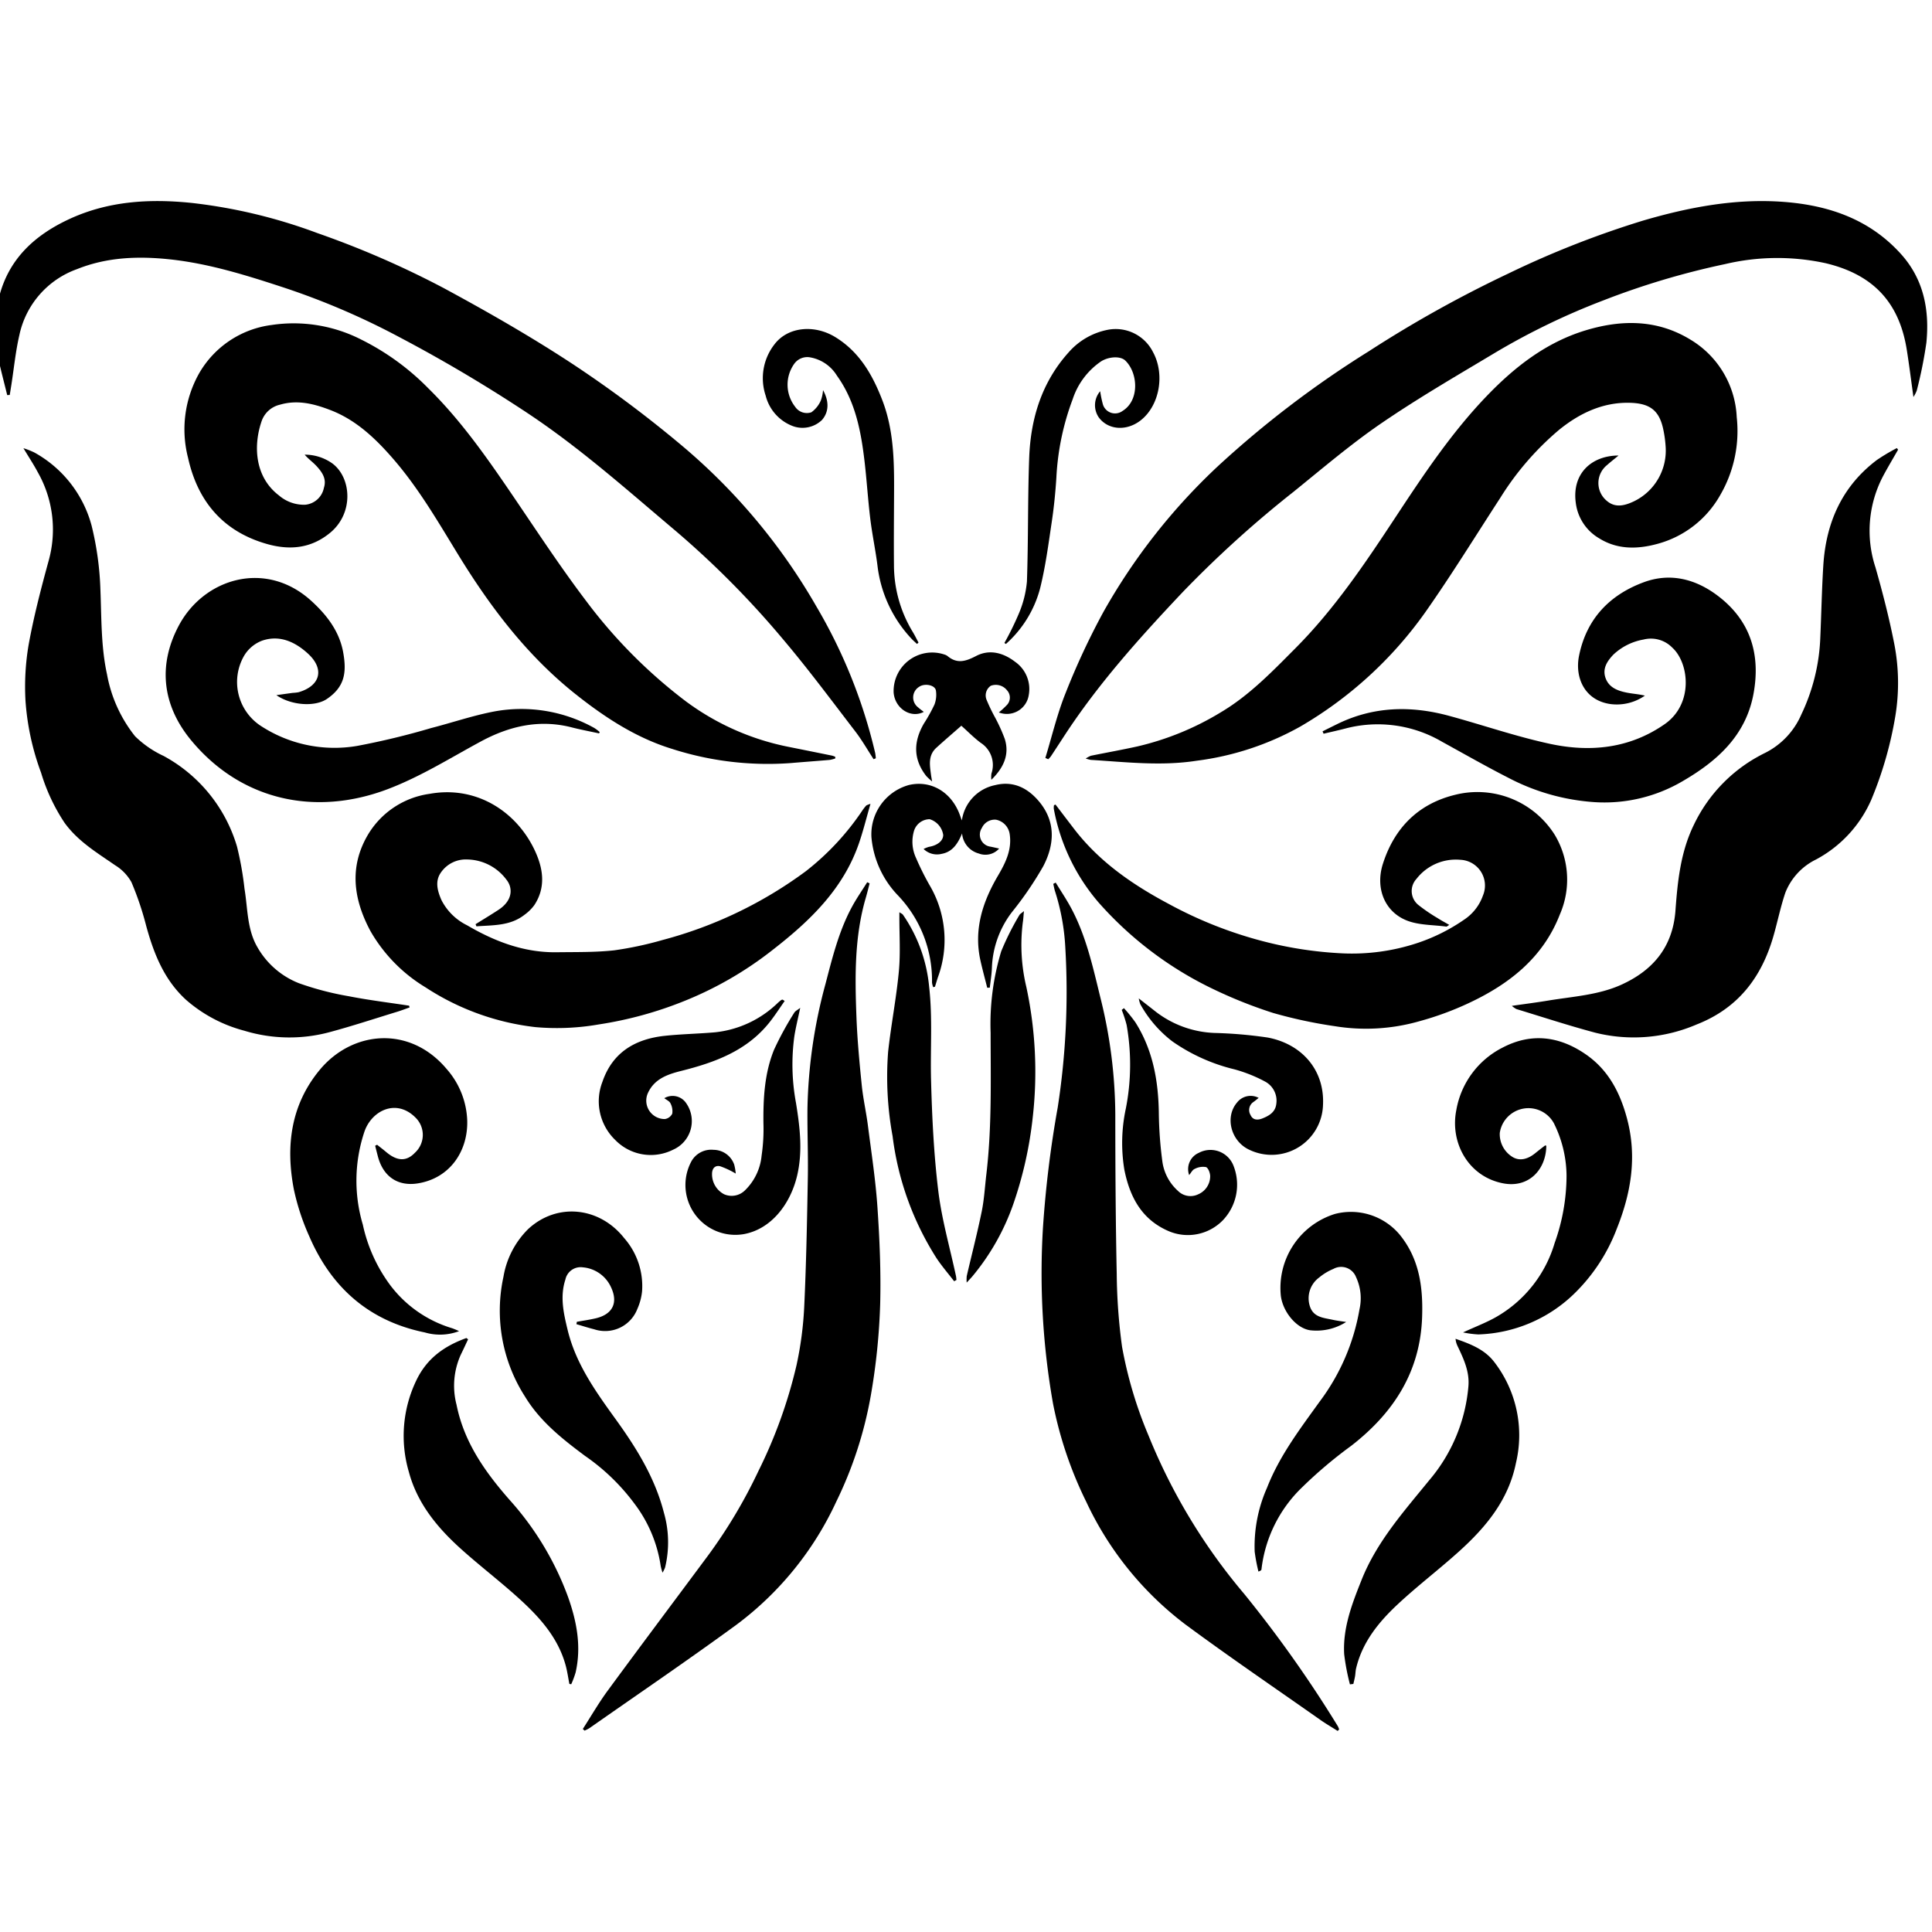
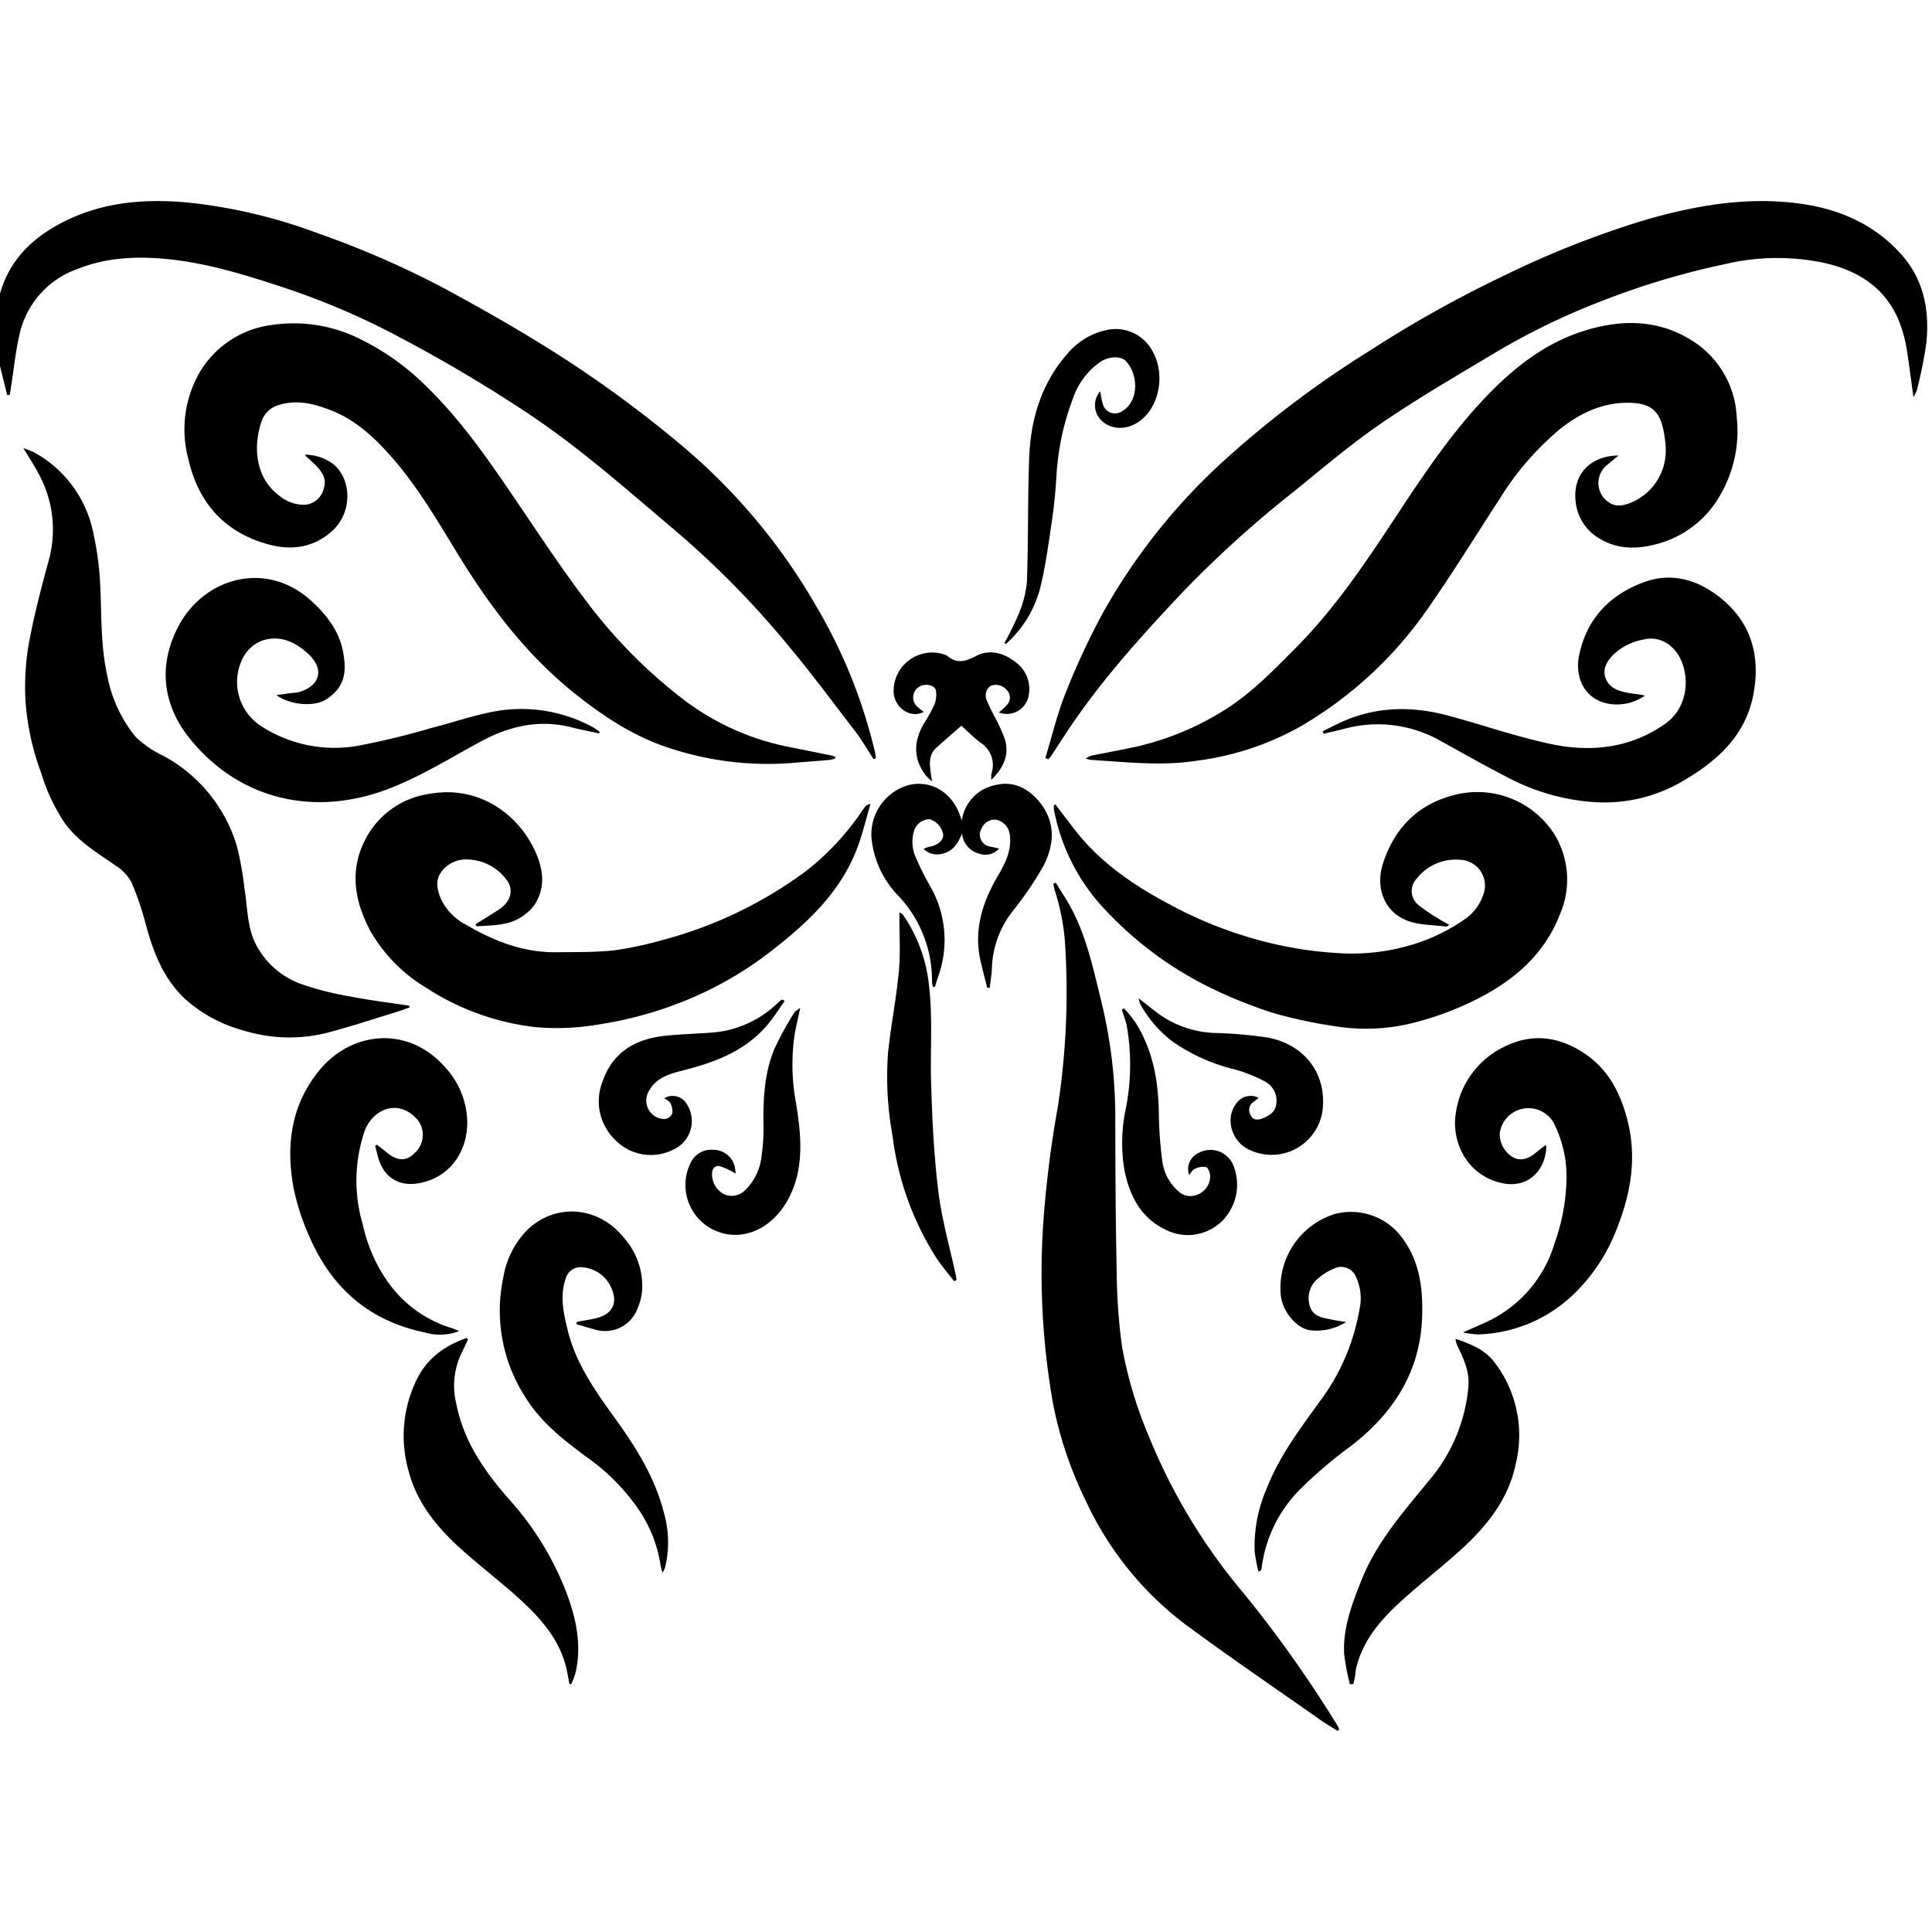
<svg xmlns="http://www.w3.org/2000/svg" version="1.1" id="Layer_1" x="0px" y="0px" width="225px" height="225px" viewBox="0 0 300 237.566" enable-background="new 0 0 225 225" xml:space="preserve">
  <title>Butterfly#13</title>
  <g>
    <path d="M262.472,21.51c-5.127-3.13-10.634-3.123-16.2-1.448-6.148,1.851-11.052,5.678-15.42,10.223-5.476,5.7-9.836,12.254-14.164,18.824-4.707,7.145-9.47,14.242-15.545,20.341-3.6,3.618-7.139,7.31-11.586,9.945a44.013,44.013,0,0,1-12.935,5.29c-2.4.531-4.816.96-7.222,1.45a4.287,4.287,0,0,0-.809.431,5.485,5.485,0,0,0,.794.213c5.469.335,10.889.99,16.424.131a44.3,44.3,0,0,0,16.124-5.321,61.994,61.994,0,0,0,19.371-17.715c4.083-5.809,7.813-11.865,11.684-17.822a44.583,44.583,0,0,1,9.088-10.509c3.149-2.562,6.735-4.287,10.885-4.216,3.084.054,4.61,1.058,5.268,3.935a18.1,18.1,0,0,1,.405,2.8,8.748,8.748,0,0,1-4.96,8.587c-1.33.619-2.824,1.066-4.166-.092A3.576,3.576,0,0,1,249.54,41c.578-.516,1.193-.991,1.791-1.484-4.18.007-7.271,2.793-6.642,7.359a7.424,7.424,0,0,0,3.6,5.481c2.9,1.82,6.062,1.721,9.2.844a15.926,15.926,0,0,0,9.634-7.555,19.793,19.793,0,0,0,2.556-12.087A14.8,14.8,0,0,0,262.472,21.51Z" />
    <path d="M43.47,31.623c2.762-.809,5.348-.12,7.854.844,3.951,1.521,6.948,4.369,9.676,7.505,3.917,4.5,6.911,9.642,10,14.7,5.042,8.257,10.791,15.888,18.445,21.955,4.539,3.6,9.364,6.741,14.906,8.441a48.519,48.519,0,0,0,18.49,2.2c2-.173,4-.314,6.005-.488a5,5,0,0,0,.865-.23l-.017-.25a3.119,3.119,0,0,0-.473-.179q-3.329-.678-6.66-1.344a39.7,39.7,0,0,1-16.123-7.138A78.572,78.572,0,0,1,90.981,62.054c-3.987-5.263-7.615-10.8-11.33-16.266-4-5.885-8.065-11.715-13.162-16.728a38.759,38.759,0,0,0-10.318-7.508,23.1,23.1,0,0,0-13.986-2.306A15.209,15.209,0,0,0,30.9,26.79,17.715,17.715,0,0,0,29.2,39.87c1.487,6.733,5.422,11.448,12.257,13.384,3.547,1.005,6.863.692,9.816-1.749,3.68-3.042,3.31-8.511.36-10.741a7.366,7.366,0,0,0-4.325-1.381c.583.683,1.3,1.176,1.867,1.8.848.928,1.573,1.961,1.12,3.345a3.262,3.262,0,0,1-2.915,2.631,5.95,5.95,0,0,1-4.066-1.446c-3.767-2.867-4.008-7.729-2.68-11.559A3.947,3.947,0,0,1,43.47,31.623Z" />
    <path d="M295.193,8.242C290.32,2.824,283.953.65,276.927.129c-7.454-.553-14.691.828-21.8,2.91a146.6,146.6,0,0,0-20.938,8.232,187.479,187.479,0,0,0-21.665,12.074,156.892,156.892,0,0,0-23.34,17.764A93.95,93.95,0,0,0,171.3,63.874a112.949,112.949,0,0,0-5.828,12.509c-1.313,3.259-2.119,6.722-3.151,10.094l.449.2a3.874,3.874,0,0,0,.41-.452c.709-1.07,1.407-2.148,2.108-3.222C170.571,74.913,177,67.77,183.6,60.776a171.592,171.592,0,0,1,17.165-15.554c4.528-3.655,8.968-7.459,13.761-10.737,5.761-3.939,11.821-7.447,17.814-11.037a108.424,108.424,0,0,1,16.6-8.009,120.953,120.953,0,0,1,18.944-5.65,35.242,35.242,0,0,1,15.634-.128c7.341,1.762,11.388,6.058,12.564,13.421.372,2.33.662,4.673,1.036,7.347a5.42,5.42,0,0,0,.515-.995,68.31,68.31,0,0,0,1.494-7.429C299.63,16.946,298.732,12.177,295.193,8.242Z" />
    <path d="M11.948,10.578C16.614,8.7,21.492,8.535,26.359,9.054c6.1.65,11.962,2.493,17.77,4.4a114.587,114.587,0,0,1,17.957,7.718,230.529,230.529,0,0,1,20.15,11.973c8.073,5.4,15.3,11.857,22.706,18.1a141.467,141.467,0,0,1,16.681,16.845c3.9,4.61,7.507,9.477,11.19,14.272,1.045,1.361,1.9,2.868,2.839,4.309l.344-.143a7.37,7.37,0,0,0-.1-.83,81.1,81.1,0,0,0-9.117-22.723A93.225,93.225,0,0,0,105.672,37.8,185.027,185.027,0,0,0,88.857,25.266c-6.461-4.243-13.2-8.1-20-11.772A143.755,143.755,0,0,0,49.261,4.969,81.989,81.989,0,0,0,29.828.3c-6.613-.687-13.076-.313-19.2,2.562C5.448,5.293,1.46,8.9-.066,14.626A21.411,21.411,0,0,0-.147,24.974C.245,26.7.7,28.415,1.118,30.135l.395-.022c.086-.533.173-1.067.257-1.6.4-2.57.655-5.174,1.238-7.7A13.95,13.95,0,0,1,11.948,10.578Z" />
    <path d="M51.149,129.062c3.523-.946,6.993-2.092,10.482-3.16.663-.2,1.311-.454,1.966-.683l-.069-.275c-3.127-.479-6.274-.859-9.375-1.469a46.126,46.126,0,0,1-7.744-2.022A12.8,12.8,0,0,1,40,115.913c-1.654-2.8-1.518-6.038-2.033-9.114a50.151,50.151,0,0,0-1.166-6.565A23.578,23.578,0,0,0,25.392,86.16,15.778,15.778,0,0,1,20.966,83.1a21.6,21.6,0,0,1-4.348-9.6c-.943-4.3-.848-8.718-1.025-13.108a47.822,47.822,0,0,0-1.36-9.955,18.4,18.4,0,0,0-8.915-11.4,12.47,12.47,0,0,0-1.681-.659c.866,1.443,1.616,2.572,2.247,3.764A18.009,18.009,0,0,1,7.56,55.833c-1.185,4.324-2.319,8.679-3.117,13.085a38.8,38.8,0,0,0-.483,8.7,39.916,39.916,0,0,0,2.418,11.15,29.2,29.2,0,0,0,3.636,7.763c2.08,2.882,5.022,4.645,7.85,6.6a7.216,7.216,0,0,1,2.546,2.636,47.4,47.4,0,0,1,2.3,6.819c1.185,4.323,2.805,8.388,6.215,11.483a22.391,22.391,0,0,0,9.016,4.764A24,24,0,0,0,51.149,129.062Z" />
-     <path d="M294.734,38.609l-.193-.248a31.574,31.574,0,0,0-3.069,1.826c-5.448,4.1-7.935,9.752-8.35,16.407-.234,3.742-.3,7.494-.469,11.241a30.269,30.269,0,0,1-2.944,11.893,11.988,11.988,0,0,1-5.606,5.955,23.846,23.846,0,0,0-11.065,11.143c-2.074,4.219-2.54,8.782-2.872,13.329-.41,5.624-3.425,9.232-8.276,11.475-3.6,1.667-7.6,1.878-11.465,2.517-1.8.3-3.616.528-5.665.824a3.569,3.569,0,0,0,.709.5c4.076,1.24,8.129,2.571,12.244,3.668a24.685,24.685,0,0,0,15.744-1.278c6.384-2.5,10.038-7.243,11.89-13.615.662-2.279,1.126-4.622,1.887-6.865a9.671,9.671,0,0,1,4.745-5.13,19.242,19.242,0,0,0,8.615-9.335,58.676,58.676,0,0,0,3.707-12.9,31.74,31.74,0,0,0-.166-11.288c-.785-3.991-1.8-7.946-2.919-11.859A18.214,18.214,0,0,1,292.411,42.7C293.15,41.317,293.957,39.971,294.734,38.609Z" />
-     <path d="M134.769,143.558c-.269-2.1-.745-4.171-.957-6.272-.354-3.5-.687-7.017-.821-10.534-.238-6.247-.333-12.5,1.461-18.6.213-.727.389-1.465.582-2.2l-.376-.175c-.806,1.292-1.684,2.546-2.4,3.884-2.018,3.753-3.018,7.865-4.088,11.949a78.845,78.845,0,0,0-2.79,19.367c-.029,3.6.123,7.207.057,10.808-.121,6.671-.245,13.345-.563,20.008a54.879,54.879,0,0,1-1.191,8.981,75.2,75.2,0,0,1-5.928,16.453,78.79,78.79,0,0,1-7.761,13.031c-5.207,7.015-10.455,14-15.626,21.042-1.4,1.905-2.585,3.967-3.869,5.958l.272.255a5.8,5.8,0,0,0,.762-.387c7.619-5.337,15.315-10.569,22.826-16.056a49.958,49.958,0,0,0,15.5-19.118,61.779,61.779,0,0,0,5.347-16.4,100.116,100.116,0,0,0,1.468-14.287c.128-4.991-.083-10-.422-14.988C135.966,152.026,135.311,147.794,134.769,143.558Z" />
    <path d="M193.213,216.3a90.626,90.626,0,0,1-14.876-24.618,64.94,64.94,0,0,1-4.1-13.739,88.614,88.614,0,0,1-.831-11.322c-.173-8.263-.22-16.531-.223-24.8a76.14,76.14,0,0,0-2.326-18.178c-1.158-4.722-2.2-9.5-4.521-13.836-.729-1.363-1.6-2.651-2.405-3.973l-.38.192c.089.381.151.771.271,1.142a34.3,34.3,0,0,1,1.6,8.779,117.23,117.23,0,0,1-1.183,24.819,169.051,169.051,0,0,0-2.291,18.69,116.36,116.36,0,0,0,1.559,27.245,60.893,60.893,0,0,0,5.163,15.273,50.81,50.81,0,0,0,15.5,19.129c6.838,5.049,13.87,9.835,20.825,14.724.879.617,1.81,1.159,2.717,1.736l.229-.235a2.887,2.887,0,0,0-.192-.484A190.759,190.759,0,0,0,193.213,216.3Z" />
    <path d="M133.364,99.768c.671-1.937,1.159-3.936,1.805-6.161a3.508,3.508,0,0,0-.648.245,7.884,7.884,0,0,0-.5.613,40.674,40.674,0,0,1-8.9,9.606A65.539,65.539,0,0,1,102.9,114.742a54.715,54.715,0,0,1-7.523,1.607c-2.954.325-5.955.258-8.936.3-5.074.067-9.627-1.677-13.923-4.193a8.818,8.818,0,0,1-3.975-3.922c-.617-1.417-1.041-2.938-.055-4.3a4.678,4.678,0,0,1,4-1.993,7.737,7.737,0,0,1,6.145,3.13,3.027,3.027,0,0,1,.532.978c.41,1.357-.215,2.7-1.741,3.7-1.175.773-2.384,1.5-3.578,2.242l.134.334c2.576-.2,5.236-.043,7.471-1.8a6.786,6.786,0,0,0,1.521-1.5c1.708-2.6,1.432-5.343.28-8.016-2.647-6.147-8.958-10.639-16.576-9.254a13.259,13.259,0,0,0-9.575,6.4c-2.928,5.012-2.186,10.03.42,14.9A24.325,24.325,0,0,0,66.08,122.1a39.253,39.253,0,0,0,17.053,6.173,37.784,37.784,0,0,0,9.816-.412,59.293,59.293,0,0,0,13.359-3.661,55.78,55.78,0,0,0,13.766-7.993C125.779,111.768,130.918,106.838,133.364,99.768Z" />
    <path d="M163.9,93.714l-.238.105a2.086,2.086,0,0,0-.028.554,30.847,30.847,0,0,0,6.945,14.537,55.957,55.957,0,0,0,16.873,13,72.254,72.254,0,0,0,10.239,4.165,72.909,72.909,0,0,0,9.571,2.052,30.112,30.112,0,0,0,13.122-.763,47.522,47.522,0,0,0,7.637-2.8c6.294-2.939,11.572-7.04,14.187-13.772a13.509,13.509,0,0,0-.763-12.336A14.18,14.18,0,0,0,225.9,92.213c-5.689,1.4-9.393,5.151-11.164,10.7-1.207,3.778.267,7.461,3.744,8.817,1.871.73,4.055.657,6.1.934.087.011.191-.1.462-.264-.666-.385-1.25-.691-1.8-1.048a26.232,26.232,0,0,1-2.978-2.029,2.775,2.775,0,0,1-.317-4.065,7.732,7.732,0,0,1,6.793-2.968,4,4,0,0,1,3.529,5.555,7.486,7.486,0,0,1-2.957,3.768,28.559,28.559,0,0,1-7.368,3.65,32.28,32.28,0,0,1-11.5,1.555,60.179,60.179,0,0,1-12.3-1.875,64.651,64.651,0,0,1-14.692-5.815c-5.62-2.992-10.772-6.546-14.693-11.665Q165.324,95.589,163.9,93.714Z" />
    <path d="M29.666,83.717c7.657,9.27,19.174,11.938,30.6,7.58,5.079-1.937,9.652-4.816,14.4-7.38,4.424-2.389,9.084-3.476,14.1-2.19,1.4.36,2.833.626,4.251.935l.11-.2a6.456,6.456,0,0,0-.841-.637,23.227,23.227,0,0,0-15.478-2.578c-3.323.625-6.553,1.739-9.838,2.581a116.455,116.455,0,0,1-11.522,2.782,20.911,20.911,0,0,1-15.064-3.186,8.149,8.149,0,0,1-2.524-10.736,5.526,5.526,0,0,1,2.833-2.421c2.721-.938,5.137.181,7.135,2.016,2.609,2.395,1.924,5-1.47,5.989a6.308,6.308,0,0,1-.9.1c-.789.106-1.576.219-2.542.354,2.3,1.6,5.98,1.854,7.839.594,2.766-1.874,3.114-4.105,2.522-7.306-.6-3.225-2.536-5.741-4.941-7.929-7.071-6.432-16.647-3.514-20.56,3.819C24.463,72.111,25.223,78.337,29.666,83.717Z" />
    <path d="M258.477,81.239c-5.451,3.788-11.569,4.392-17.814,3.044-5.3-1.144-10.459-2.937-15.7-4.358-5.916-1.6-11.733-1.455-17.338,1.3-.755.371-1.507.747-2.26,1.121l.162.369c1.127-.268,2.261-.514,3.382-.808a19.732,19.732,0,0,1,15.007,2.053c3.44,1.889,6.85,3.84,10.346,5.621a33.552,33.552,0,0,0,13.329,3.758,23.951,23.951,0,0,0,13.6-3.206c5.377-3.107,9.878-7.074,11.087-13.585,1.143-6.152-.464-11.435-5.582-15.285-3.418-2.571-7.334-3.595-11.455-2.069-5.327,1.971-8.894,5.7-10.048,11.415-.695,3.439.917,6.979,4.94,7.508a7.618,7.618,0,0,0,5.284-1.316c-.938-.231-1.874-.284-2.785-.462-1.406-.277-2.774-.77-3.312-2.242s.221-2.629,1.2-3.661a9.1,9.1,0,0,1,4.693-2.347,4.63,4.63,0,0,1,4.465,1.265C262.274,71.709,263.026,78.078,258.477,81.239Z" />
    <path d="M71.284,175.483a10.965,10.965,0,0,0-1.082-.454,18.779,18.779,0,0,1-9.536-6.591,24.382,24.382,0,0,1-4.328-9.5,23.944,23.944,0,0,1,.273-14.5c1.171-3.278,5.054-5.16,8.044-1.977a3.754,3.754,0,0,1-.222,5.316c-1.314,1.384-2.757,1.34-4.488-.124-.453-.383-.927-.742-1.391-1.112l-.3.152c.143.561.28,1.124.43,1.684.852,3.2,3.176,4.636,6.178,4.163,5-.787,7.848-5.024,7.686-9.836a12.772,12.772,0,0,0-3.2-7.936c-5.745-6.827-14.677-5.937-19.719.168-4.485,5.429-5.29,11.834-4,18.529a35.916,35.916,0,0,0,2.393,7.289c3.439,7.982,9.3,13.163,17.939,14.928A8.348,8.348,0,0,0,71.284,175.483Z" />
    <path d="M246.228,132.494c-4.047-2.789-8.38-3.387-12.848-1.07a13.461,13.461,0,0,0-7.249,9.76c-1.007,5.112,1.943,10.375,7.361,11.362,3.932.716,6.591-2.184,6.618-5.865-.074-.006-.174-.045-.218-.011q-.762.582-1.509,1.185c-1.22.986-2.417,1.207-3.443.627a4.154,4.154,0,0,1-2.055-3.776,4.5,4.5,0,0,1,8.392-1.523,18.559,18.559,0,0,1,1.975,8.19,31.187,31.187,0,0,1-1.852,10.442,19.614,19.614,0,0,1-8.975,11.413c-1.549.9-3.257,1.535-5.243,2.452a15.2,15.2,0,0,0,2.385.313,22.368,22.368,0,0,0,14.811-6.264,27.811,27.811,0,0,0,6.673-10.141c2.234-5.583,3.172-11.2,1.585-17.142C251.557,138.405,249.724,134.9,246.228,132.494Z" />
    <path d="M92.464,173.5c-.954.22-1.927.358-2.892.534l-.068.365c.919.266,1.83.561,2.758.793a5.366,5.366,0,0,0,6.713-3.178A8.924,8.924,0,0,0,99.7,169.3a11.281,11.281,0,0,0-2.782-8.272c-3.843-4.865-10.435-5.54-14.9-1.4a13.582,13.582,0,0,0-3.842,7.415,24.682,24.682,0,0,0,3.347,18.6c2.322,3.837,5.782,6.573,9.313,9.206a32.516,32.516,0,0,1,7.649,7.377,21.085,21.085,0,0,1,4.106,9.71,8.307,8.307,0,0,0,.289,1.051,5.755,5.755,0,0,0,.393-.8,16.622,16.622,0,0,0-.184-8.521c-1.372-5.363-4.217-9.971-7.416-14.406-3.115-4.32-6.245-8.644-7.53-13.96-.626-2.587-1.218-5.166-.35-7.822a2.414,2.414,0,0,1,2.694-1.906,5.3,5.3,0,0,1,4.363,3.029C96.046,171.081,95.125,172.888,92.464,173.5Z" />
    <path d="M195.411,212.817c.356-.141.457-.226.466-.32a20.975,20.975,0,0,1,6.23-12.682,69.195,69.195,0,0,1,7.684-6.508c6.578-5.1,10.751-11.49,11.035-20.031.154-4.623-.424-9.045-3.506-12.805a9.873,9.873,0,0,0-10.021-3.19,12.028,12.028,0,0,0-8.412,12.712c.316,2.5,2.418,5.055,4.566,5.354a8.576,8.576,0,0,0,5.58-1.287c-.691-.11-1.39-.185-2.072-.337-1.414-.315-3.011-.356-3.568-2.117a4,4,0,0,1,1.448-4.452,8.5,8.5,0,0,1,2.212-1.336,2.477,2.477,0,0,1,3.509,1.265,7.749,7.749,0,0,1,.54,5,33.17,33.17,0,0,1-6.165,14.311c-3.061,4.257-6.255,8.441-8.191,13.4a22.422,22.422,0,0,0-1.92,9.933A27.2,27.2,0,0,0,195.411,212.817Z" />
    <path d="M226.016,176.669a3.186,3.186,0,0,0,.322,1.148c.925,1.95,1.845,3.877,1.682,6.148a25.9,25.9,0,0,1-6.126,14.715c-3.929,4.833-8.093,9.486-10.454,15.394-1.492,3.733-2.946,7.471-2.716,11.571a34.445,34.445,0,0,0,.894,4.684l.531-.065c.088-.391.191-.779.259-1.173.071-.409.07-.832.165-1.234.962-4.075,3.5-7.187,6.437-9.935,3.091-2.89,6.481-5.458,9.621-8.3,4.139-3.746,7.612-7.947,8.763-13.662a18.586,18.586,0,0,0-3.383-15.706C230.517,178.305,228.3,177.465,226.016,176.669Z" />
    <path d="M79.109,201.662c-3.8-4.334-7.062-8.946-8.221-14.76a11.694,11.694,0,0,1,.658-7.75c.392-.793.761-1.6,1.14-2.4l-.266-.2c-3.35,1.216-6.06,3.072-7.719,6.466a19.857,19.857,0,0,0-1.207,14.346c1.287,4.8,4.334,8.536,7.936,11.8,3.08,2.79,6.409,5.3,9.469,8.115,3.079,2.827,5.827,5.965,6.951,10.159.248.926.378,1.883.563,2.826l.287.047a14.084,14.084,0,0,0,.68-1.824c.918-4.015.187-7.878-1.155-11.676A46.321,46.321,0,0,0,79.109,201.662Z" />
    <path d="M151.974,101.311a2.854,2.854,0,0,0,3.174-.766c-.574-.126-.954-.216-1.336-.292a1.881,1.881,0,0,1-1.346-2.91,2.192,2.192,0,0,1,2.206-1.276,2.664,2.664,0,0,1,2.114,2.252c.361,2.413-.651,4.45-1.81,6.421-2.409,4.1-3.8,8.4-2.731,13.2.314,1.415.7,2.815,1.05,4.222l.4-.017c.114-1.029.292-2.055.328-3.087a15.079,15.079,0,0,1,3.141-8.68A53.982,53.982,0,0,0,162,103.283c1.715-3.291,1.979-6.8-.556-9.923-1.746-2.151-4.034-3.379-6.9-2.667a6.518,6.518,0,0,0-5.186,5.49c-.185-.5-.282-.783-.39-1.059-1.35-3.437-4.473-5.216-7.811-4.451a7.953,7.953,0,0,0-5.845,8.065,14.9,14.9,0,0,0,4.154,9.118,19.125,19.125,0,0,1,5.256,13.485,2.837,2.837,0,0,0,.188.733c.206-.059.268-.061.275-.081.159-.5.3-1,.467-1.5a16.73,16.73,0,0,0-1.166-14.016,41.6,41.6,0,0,1-2.234-4.446,5.931,5.931,0,0,1-.3-4.311,2.565,2.565,0,0,1,2.408-1.731,3.014,3.014,0,0,1,2.1,2.434c.014.9-.872,1.635-2.207,1.856a4.641,4.641,0,0,0-.837.333,2.975,2.975,0,0,0,2.8.758c1.667-.3,2.5-1.547,3.177-3.172A3.509,3.509,0,0,0,151.974,101.311Z" />
-     <path d="M158.82,112.022c.083-.491.1-.992.178-1.764-.4.339-.618.442-.706.612a42.1,42.1,0,0,0-2.825,5.637,38.9,38.9,0,0,0-1.644,12.651c.006,7.345.2,14.7-.667,22.013-.227,1.913-.33,3.852-.715,5.732-.687,3.358-1.549,6.68-2.325,10.02a5.738,5.738,0,0,0-.008,1.02c.415-.451.622-.668.82-.893a36.087,36.087,0,0,0,6.509-11.564,61.228,61.228,0,0,0,2.917-13.122,62.727,62.727,0,0,0-.982-20.314A28.089,28.089,0,0,1,158.82,112.022Z" />
    <path d="M145.7,153.74c-.694-5.706-.975-11.477-1.126-17.228-.127-4.84.253-9.686-.3-14.527a23.477,23.477,0,0,0-4.062-11.158c-.1-.148-.311-.222-.557-.391,0,.329,0,.514,0,.7-.01,2.828.184,5.675-.081,8.478-.393,4.17-1.205,8.3-1.664,12.464A50.88,50.88,0,0,0,138.6,145.2a45.694,45.694,0,0,0,6.851,18.993c.825,1.233,1.8,2.363,2.71,3.54l.357-.2c-.026-.212-.034-.427-.079-.635C147.5,162.517,146.243,158.172,145.7,153.74Z" />
-     <path d="M123.112,34.949A4.358,4.358,0,0,0,127.633,34c1.056-1.208,1.162-2.838.168-4.639a5.871,5.871,0,0,1-.348,1.622,4.409,4.409,0,0,1-1.467,1.82,2.177,2.177,0,0,1-2.51-.849,5.582,5.582,0,0,1-.1-6.743,2.49,2.49,0,0,1,2.509-.92,6.111,6.111,0,0,1,4.075,2.829c2.854,3.967,3.735,8.6,4.287,13.308.347,2.967.528,5.954.89,8.918.3,2.469.828,4.911,1.131,7.38a19.977,19.977,0,0,0,5.233,11.2c.275.3.592.569.89.851l.236-.217c-.3-.554-.573-1.122-.9-1.659a20.026,20.026,0,0,1-2.913-10.36c-.033-3.26-.007-6.52.009-9.78.026-5.376.156-10.755-1.844-15.906-1.522-3.921-3.546-7.433-7.251-9.713-3.292-2.025-7.406-1.609-9.467,1.108a8.545,8.545,0,0,0-1.368,7.969A6.836,6.836,0,0,0,123.112,34.949Z" />
    <path d="M161.5,60.165c.85-3.395,1.3-6.895,1.821-10.366.341-2.281.57-4.585.715-6.888a40.023,40.023,0,0,1,2.529-12.134,11.4,11.4,0,0,1,4.418-5.884c1.2-.75,3-.854,3.755-.121,2,1.942,2.207,6.18-.406,7.805a1.968,1.968,0,0,1-3.091-1.06,17.293,17.293,0,0,1-.407-1.986,3.349,3.349,0,0,0-.215,4.069c1.443,1.955,4.283,2.168,6.468.484,2.957-2.277,3.85-7.152,1.947-10.635a6.484,6.484,0,0,0-6.888-3.481,10.821,10.821,0,0,0-6.2,3.518c-4.169,4.63-5.9,10.252-6.131,16.33-.242,6.421-.128,12.855-.354,19.277a16.5,16.5,0,0,1-1.27,5,46.559,46.559,0,0,1-2.228,4.53l.235.156A17.544,17.544,0,0,0,161.5,60.165Z" />
    <path d="M174.585,150.393c.848,4.265,2.714,7.829,7.021,9.616a7.583,7.583,0,0,0,8.256-1.72,8.006,8.006,0,0,0,1.67-8.5,3.831,3.831,0,0,0-5.381-1.992,2.752,2.752,0,0,0-1.5,3.452c.3-.36.509-.812.843-.949a2.757,2.757,0,0,1,1.771-.293c.366.142.667.967.651,1.477a3.055,3.055,0,0,1-1.876,2.757,2.742,2.742,0,0,1-3.143-.554,7.48,7.48,0,0,1-2.416-4.628,62.035,62.035,0,0,1-.539-7.461c-.072-5-.922-9.775-3.64-14.068a23.541,23.541,0,0,0-1.778-2.2l-.345.272a19.05,19.05,0,0,1,.763,2.339,35.3,35.3,0,0,1-.121,12.968A25.454,25.454,0,0,0,174.585,150.393Z" />
    <path d="M115.371,160.44c4.387-.734,7.349-4.715,8.388-9.025.916-3.8.453-7.6-.159-11.376a32.616,32.616,0,0,1-.262-10.282c.221-1.427.577-2.834.919-4.474-.406.324-.774.487-.935.768a49.056,49.056,0,0,0-3.127,5.73c-1.473,3.625-1.688,7.489-1.65,11.373a28.407,28.407,0,0,1-.284,5.08,8.642,8.642,0,0,1-2.593,5.395,2.932,2.932,0,0,1-3.234.595,3.5,3.5,0,0,1-1.869-3.153c0-.854.468-1.38,1.263-1.192a13.218,13.218,0,0,1,2.416,1.137,8.144,8.144,0,0,0-.235-1.388,3.422,3.422,0,0,0-3.214-2.3,3.517,3.517,0,0,0-3.5,1.909,7.744,7.744,0,0,0,8.076,11.2Z" />
    <path d="M194,147.321a7.986,7.986,0,0,0,11.436-6.962c.269-5.439-3.3-9.469-8.586-10.467a68.159,68.159,0,0,0-8.238-.712,15.9,15.9,0,0,1-9.113-3.275c-.809-.639-1.624-1.272-2.672-2.092a4.823,4.823,0,0,0,.229.878,18.563,18.563,0,0,0,4.989,5.8,28.4,28.4,0,0,0,9.642,4.339,22.685,22.685,0,0,1,4.779,1.911,3.362,3.362,0,0,1,1.716,3.458c-.138,1.257-1.094,1.834-2.149,2.252-.741.294-1.491.284-1.851-.533a1.5,1.5,0,0,1,.452-2.019c.265-.183.509-.4.813-.637a2.663,2.663,0,0,0-3.354.716C190.155,142.238,191.134,146.005,194,147.321Z" />
    <path d="M106.535,140.062a2.532,2.532,0,0,0-3.382-.752c.339.266.8.457.951.789a2.568,2.568,0,0,1,.282,1.617,1.531,1.531,0,0,1-1.144.832,2.86,2.86,0,0,1-2.68-3.935c.99-2.291,3.071-3,5.218-3.54,5.16-1.294,10.05-3.069,13.563-7.362.905-1.107,1.673-2.325,2.5-3.493l-.317-.212a.6.6,0,0,0-.211.056q-.27.206-.522.434a16.449,16.449,0,0,1-9.741,4.581c-2.6.227-5.213.272-7.805.546-4.594.486-8.132,2.551-9.7,7.139a8.339,8.339,0,0,0,1.969,9.017,7.7,7.7,0,0,0,9,1.529A4.851,4.851,0,0,0,106.535,140.062Z" />
    <path d="M138.764,76.342c.209,2.442,2.65,4.042,4.68,2.982-.31-.245-.613-.451-.877-.7a1.931,1.931,0,0,1,.152-3.189c.846-.6,2.477-.291,2.609.573a4.3,4.3,0,0,1-.228,2.184,25.531,25.531,0,0,1-1.651,2.965c-1.615,2.8-1.667,5.518.387,8.135a9.642,9.642,0,0,0,.9.83c-.091-.546-.134-.76-.162-.975-.195-1.507-.5-3.05.819-4.249,1.28-1.168,2.6-2.293,3.885-3.424,1.031.919,1.957,1.874,3.011,2.657a4.085,4.085,0,0,1,1.661,4.766,3.805,3.805,0,0,0-.012.973c1.845-1.818,2.87-3.855,2.079-6.358a26.329,26.329,0,0,0-1.483-3.283,27.346,27.346,0,0,1-1.318-2.729,1.806,1.806,0,0,1,.634-2.23,2.213,2.213,0,0,1,2.53.717,1.67,1.67,0,0,1-.119,2.357A13.133,13.133,0,0,1,155.1,79.41a3.438,3.438,0,0,0,4.639-2.673,5.146,5.146,0,0,0-2.109-5.185c-1.834-1.414-3.98-1.99-6.055-.911-1.623.845-2.96,1.265-4.459,0a1.688,1.688,0,0,0-.513-.239A5.987,5.987,0,0,0,138.764,76.342Z" />
  </g>
</svg>